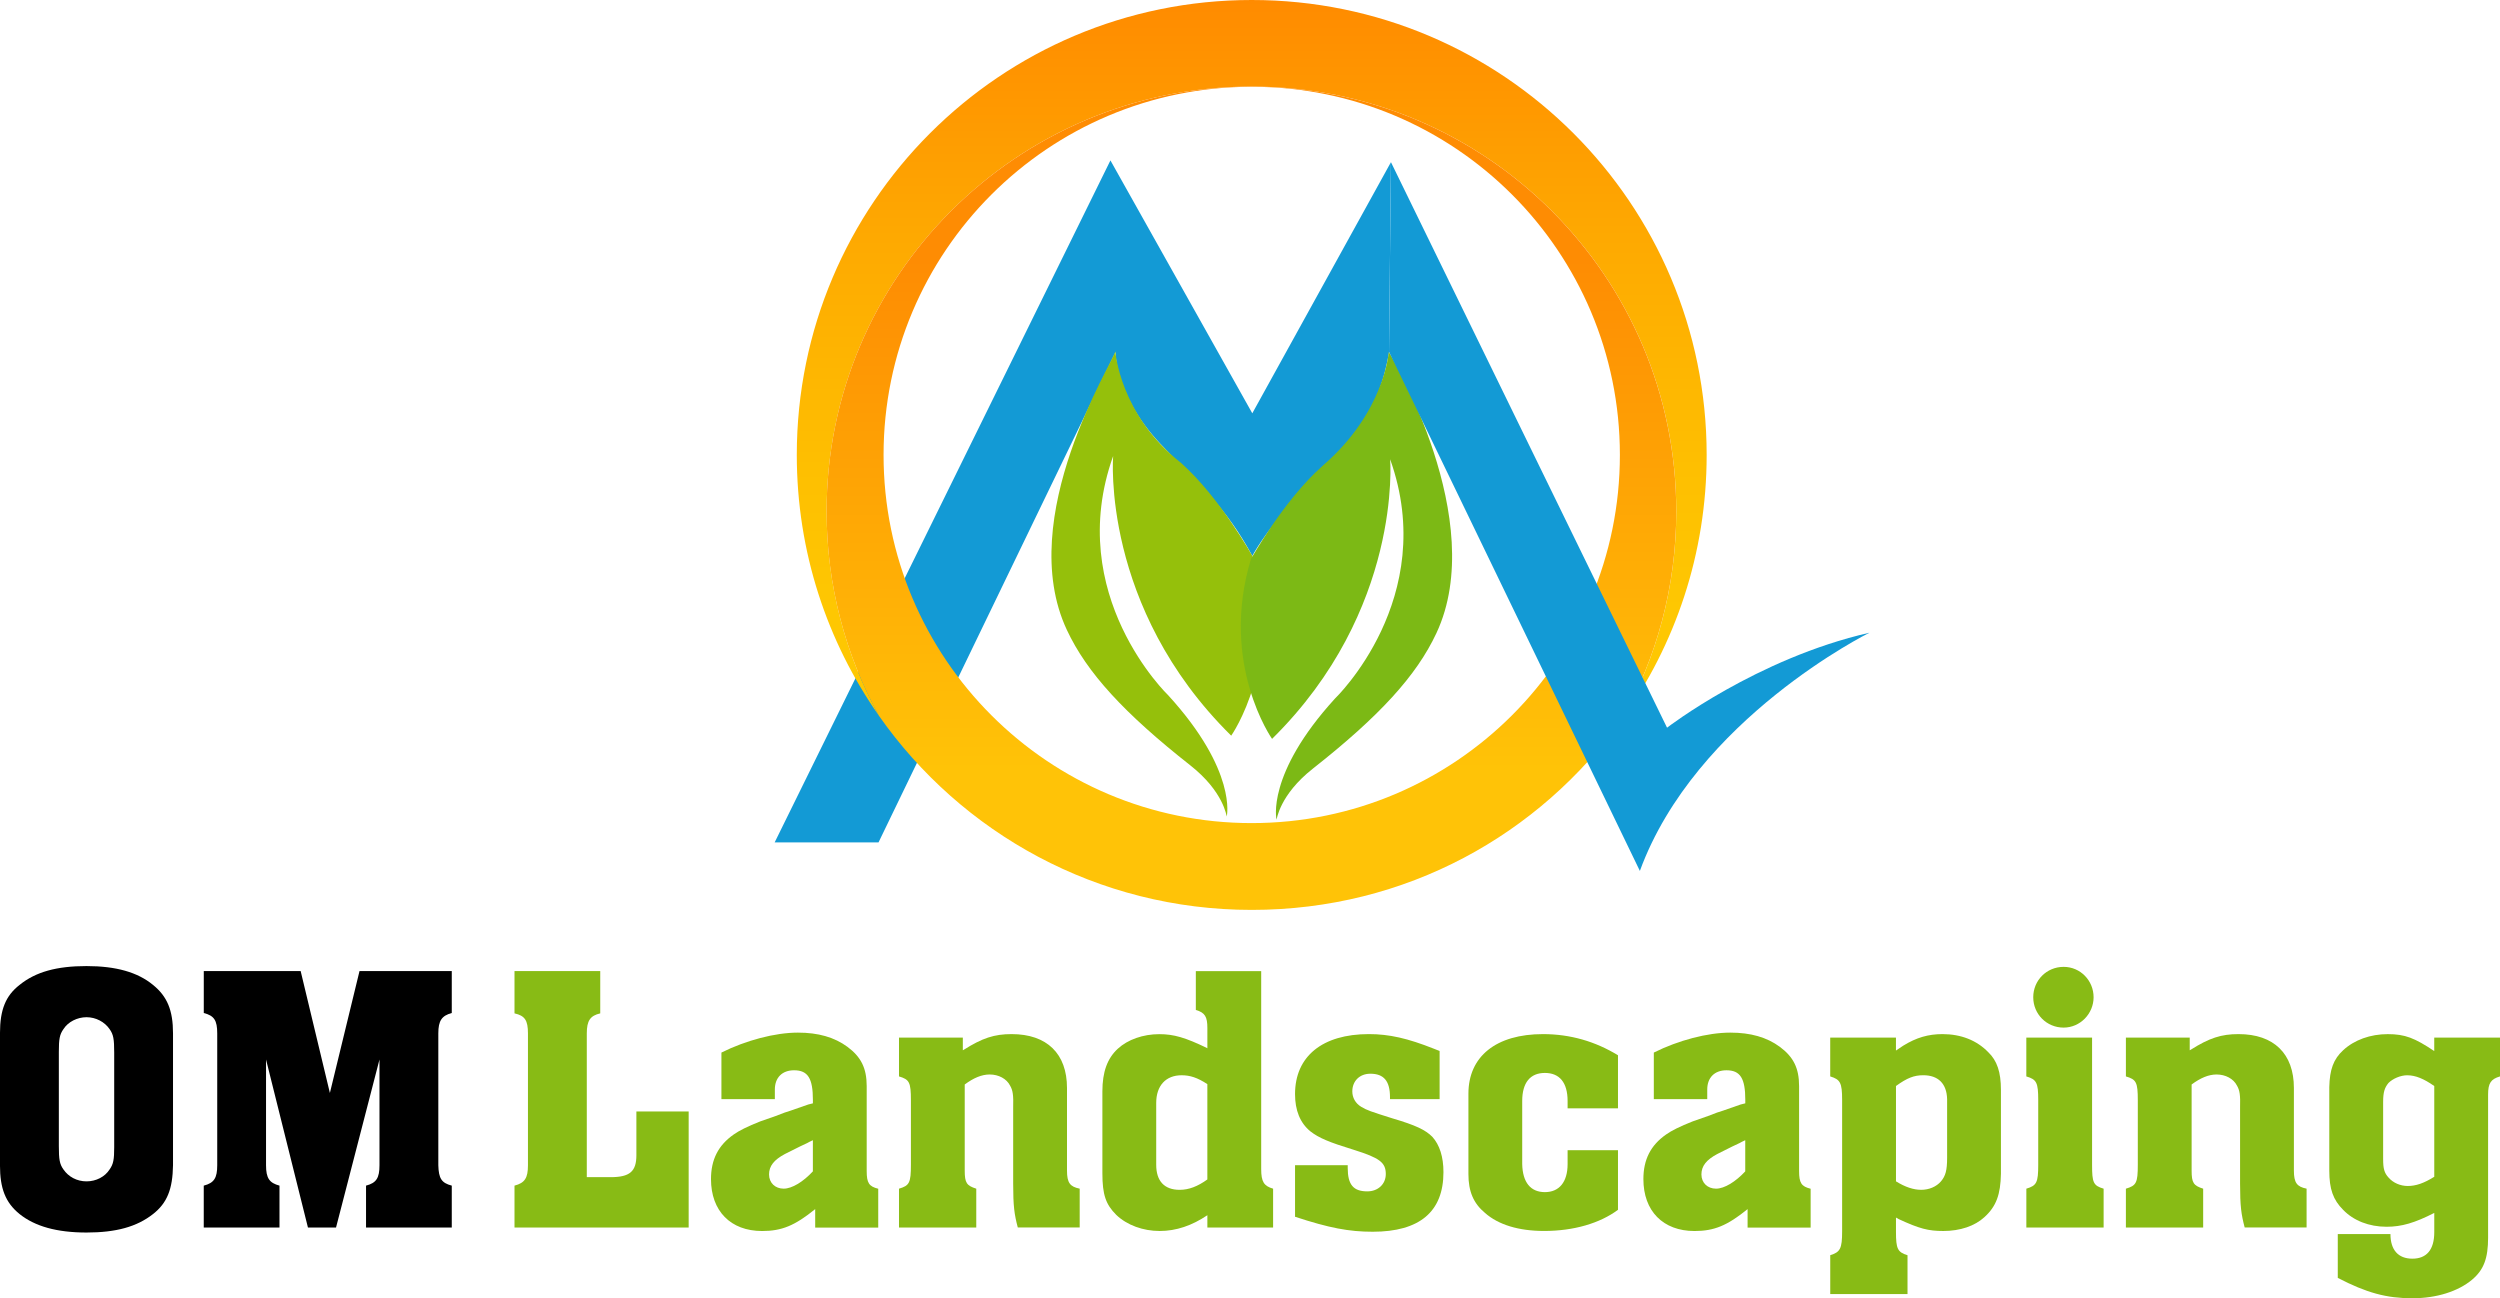
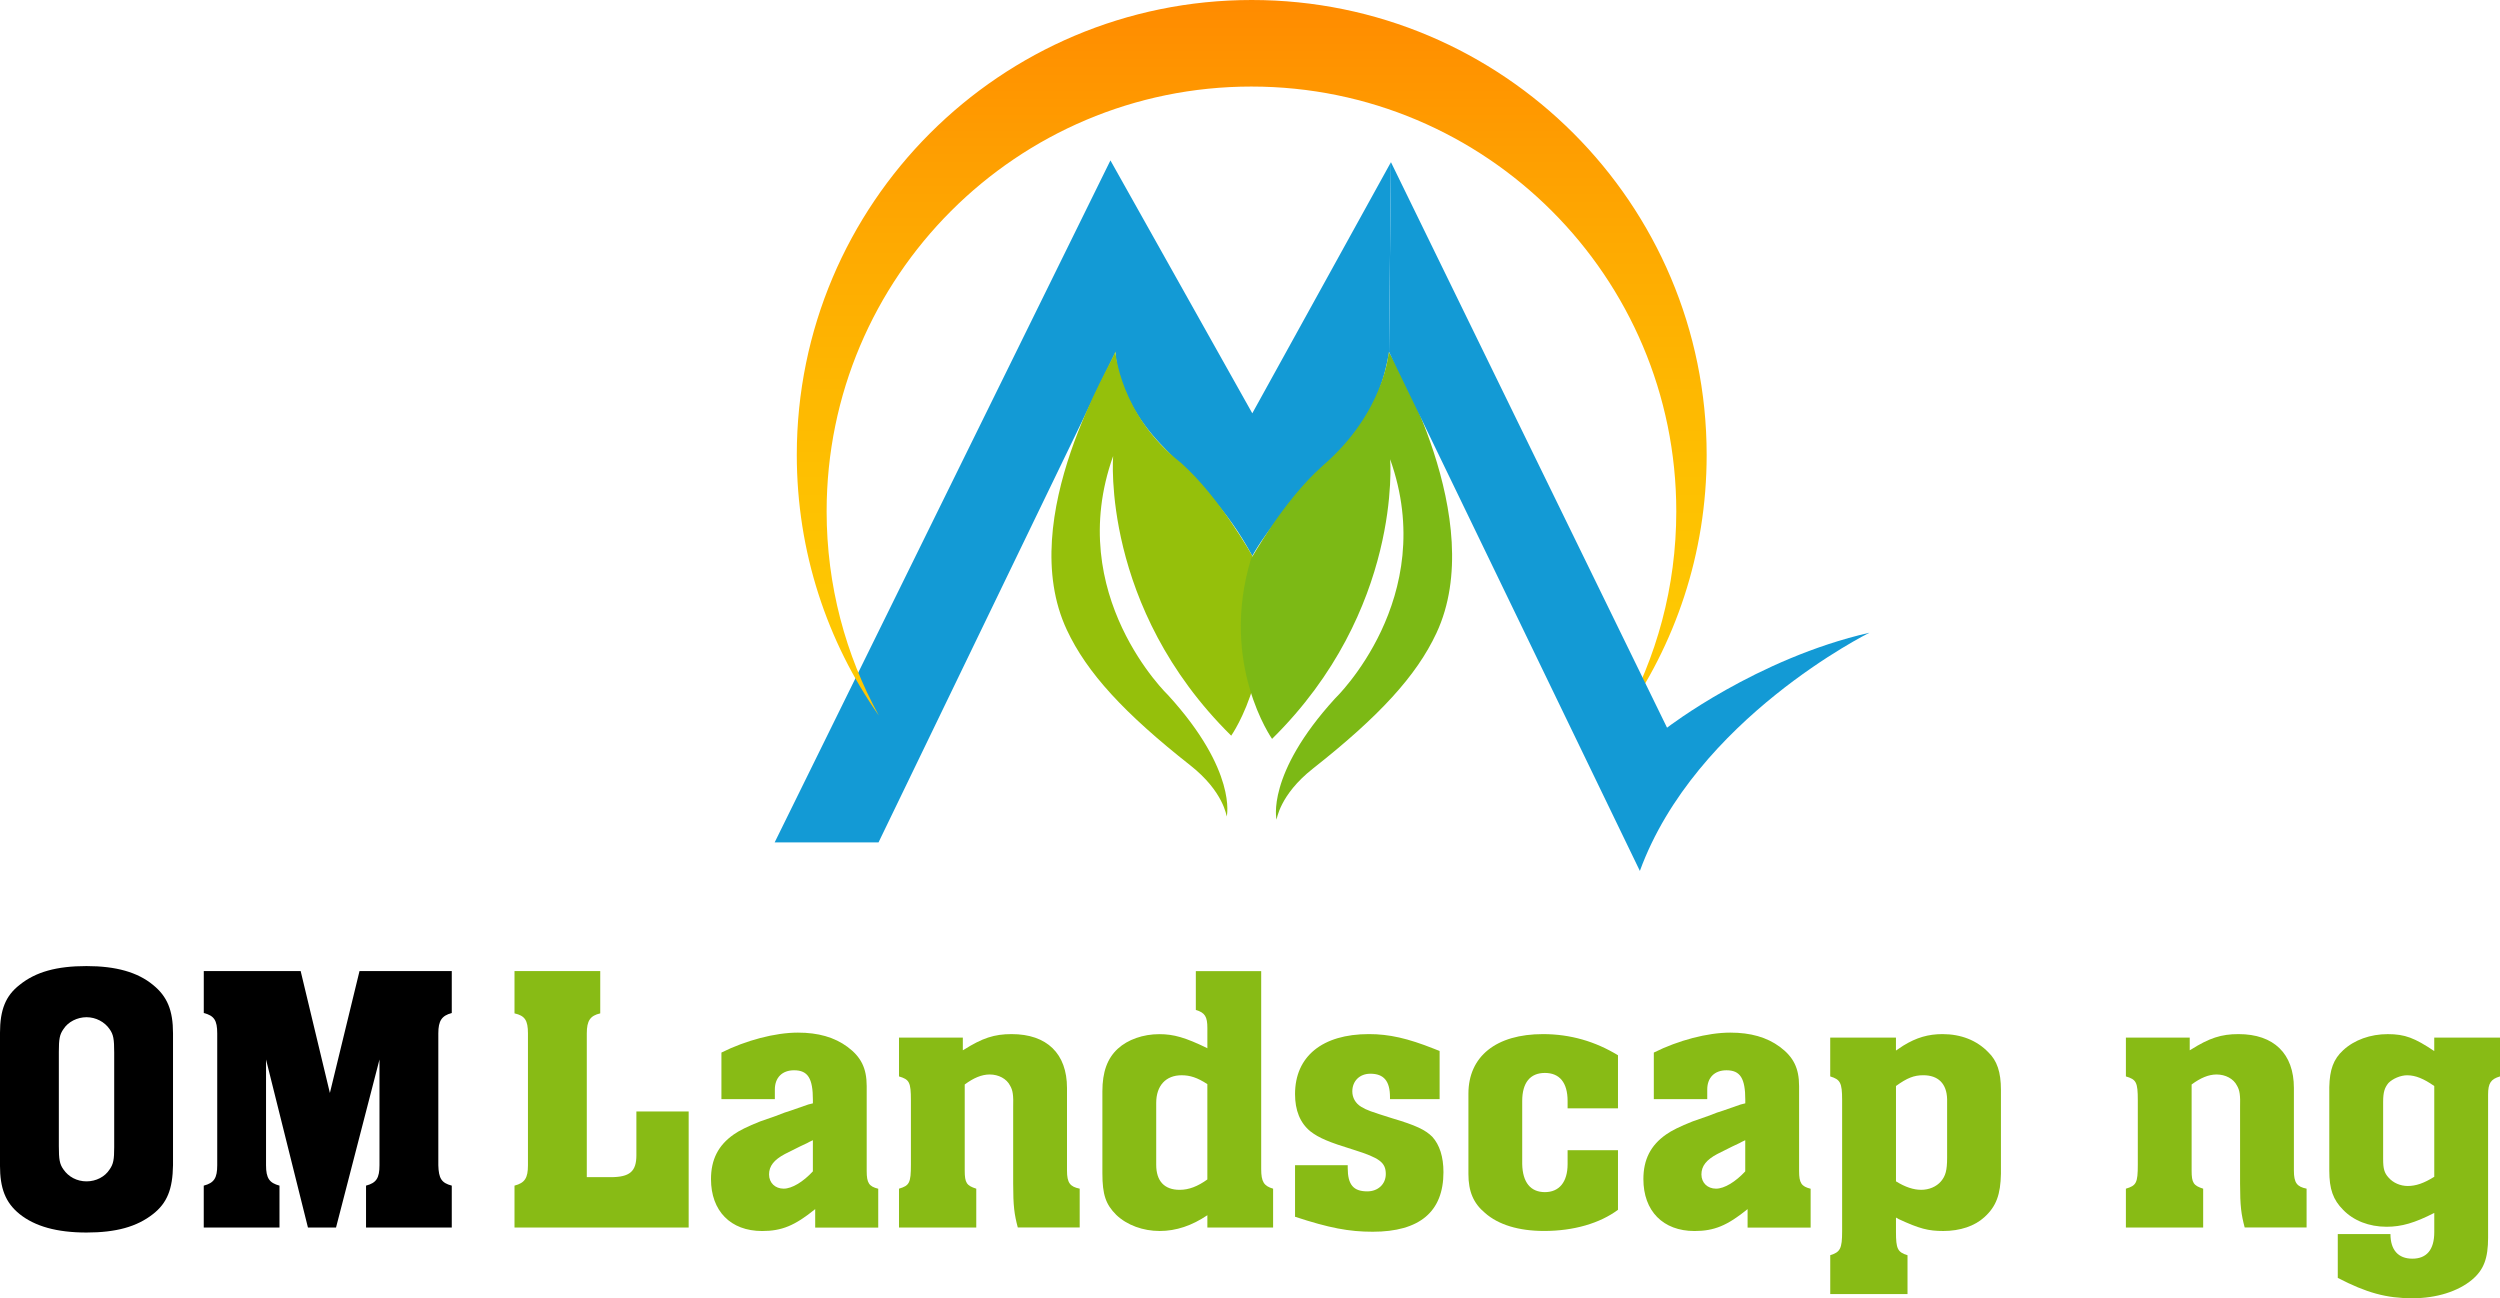
<svg xmlns="http://www.w3.org/2000/svg" id="Layer_2" data-name="Layer 2" viewBox="0 0 892.27 463.36">
  <defs>
    <style>
      .cls-1 {
        fill: #7cb915;
      }

      .cls-2 {
        fill: url(#linear-gradient-2);
      }

      .cls-3 {
        fill: url(#linear-gradient);
      }

      .cls-4 {
        fill: #88bb15;
      }

      .cls-5 {
        fill: #139ad5;
      }

      .cls-6 {
        fill: #95c00b;
      }
    </style>
    <linearGradient id="linear-gradient" x1="446.75" y1="256.75" x2="446.75" y2="0" gradientUnits="userSpaceOnUse">
      <stop offset=".15" stop-color="#fec702" />
      <stop offset=".35" stop-color="#febf01" />
      <stop offset=".67" stop-color="#fea901" />
      <stop offset="1" stop-color="#ff8b00" />
    </linearGradient>
    <linearGradient id="linear-gradient-2" x1="446.65" y1="30.89" x2="446.65" y2="324.75" gradientUnits="userSpaceOnUse">
      <stop offset=".21" stop-color="#fe8c03" />
      <stop offset=".83" stop-color="#ffc307" />
    </linearGradient>
  </defs>
  <g id="Layer_1-2" data-name="Layer 1">
    <g>
      <path d="M61.75,415.88c-.14,8.51-2.06,13.45-7.14,17.43-5.76,4.53-13.17,6.59-23.74,6.59s-18.39-2.2-23.88-6.59c-5.08-4.12-7-9.19-7-17.43v-47.07c0-8.51,2.06-13.45,7-17.29,5.76-4.67,13.31-6.72,23.88-6.72s18.25,2.2,23.74,6.72c5.08,4.12,7.14,9.06,7.14,17.29v47.07ZM21,409.02c0,4.8.27,6.45,1.65,8.37,1.78,2.61,4.8,4.25,8.23,4.25s6.59-1.65,8.23-4.25c1.37-1.92,1.65-3.57,1.65-7.96v-33.76c0-4.8-.27-6.45-1.65-8.37-1.78-2.61-4.94-4.25-8.23-4.25s-6.59,1.65-8.23,4.25c-1.37,1.92-1.65,3.57-1.65,8.1v33.62Z" />
      <path d="M72.73,423.16c3.71-.96,4.8-2.75,4.8-7.27v-47.07c0-4.67-1.1-6.31-4.8-7.27v-14.96h34.58l10.43,43.5,10.57-43.5h32.93v14.96c-3.57.96-4.8,2.75-4.8,7.27v47.07c.14,4.67,1.1,6.31,4.8,7.27v14.96h-30.6v-14.96c3.71-.96,4.8-2.75,4.8-7.27v-37.74l-15.51,59.97h-10.02l-14.96-59.97v37.74c0,4.67,1.23,6.31,4.8,7.27v14.96h-27.03v-14.96Z" />
    </g>
    <g>
      <path class="cls-4" d="M183.63,423.16c3.71-.96,4.8-2.75,4.8-7.27v-47.07c0-4.67-1.1-6.31-4.8-7.14v-15.09h30.6v15.09c-3.57.82-4.8,2.61-4.8,7.14v51.32h8.51c6.86,0,9.19-2.06,9.19-7.82v-15.64h18.66v41.44h-62.16v-14.96Z" />
      <path class="cls-4" d="M257.46,375.68c8.78-4.39,19.21-7.13,27.31-7.13,7.27,0,13.04,1.65,17.7,5.08,4.8,3.57,6.86,7.55,6.86,14v30.33c0,4.25.82,5.49,4.12,6.31v13.86h-22.5v-6.59c-7.27,5.9-11.94,7.82-18.94,7.82-11.25,0-18.25-7.14-18.25-18.53,0-7,2.61-12.08,8.1-15.92,1.92-1.37,4.94-2.88,9.47-4.67,1.1-.41,2.74-.96,5.49-1.92,2.74-1.1,3.98-1.51,5.35-1.92l6.31-2.2c.14,0,.69-.14,1.65-.41v-1.23c0-7.68-1.78-10.57-6.72-10.57-4.25,0-6.86,2.61-6.86,6.86v3.43h-19.07v-16.6ZM288.2,407.92l-2.61,1.23c-.14.14-1.23.55-2.74,1.37l-2.74,1.37c-3.84,2.06-5.63,4.25-5.63,7.27s2.2,5.08,5.21,5.08,7-2.47,10.43-6.17v-11.12c-.96.41-1.65.82-1.92.96Z" />
      <path class="cls-4" d="M320.86,424.25c3.71-1.1,4.25-2.06,4.25-8.51v-23.05c0-6.45-.55-7.41-4.25-8.51v-13.86h22.78v4.53l.27-.14c6.72-4.25,10.98-5.63,17.15-5.63,12.62,0,19.76,7,19.76,19.21v29.5c0,4.39,1.1,5.76,4.53,6.45v13.86h-22.09c-1.24-4.67-1.65-7.68-1.65-15.64v-27.03c.14-4.67-.14-6.31-1.1-7.96-1.23-2.47-4.12-3.98-7.27-3.98-2.88,0-5.76,1.23-8.92,3.57v30.74c0,4.39.69,5.35,4.12,6.45v13.86h-27.58v-13.86Z" />
      <path class="cls-4" d="M450.13,414.37v2.88c0,4.53.96,6.04,4.25,7v13.86h-23.46v-4.39c-5.49,3.7-11.12,5.63-17.02,5.63s-11.66-2.06-15.51-5.76c-3.71-3.71-4.94-7.14-4.94-14.82v-29.23c0-7,1.78-11.8,5.49-15.23,3.57-3.29,9.06-5.21,14.82-5.21,5.21,0,9.33,1.23,17.02,4.94l.14.14v-7.27c0-3.98-.82-5.49-4.12-6.45v-13.86h23.33v67.79ZM421.72,383.77c-5.63,0-9.06,3.71-9.06,9.88v22.09c0,5.76,2.88,8.92,8.37,8.92,3.29,0,6.45-1.23,9.88-3.7v-34.03c-3.57-2.33-6.18-3.16-9.19-3.16Z" />
      <path class="cls-4" d="M513.8,392.28h-17.7v-.69c0-5.76-2.2-8.37-7-8.37-3.84,0-6.45,2.61-6.45,6.31,0,2.2,1.1,4.25,3.16,5.49s3.29,1.65,11.12,4.12c8.37,2.47,11.8,4.12,14.27,6.59,2.61,2.88,3.98,7.14,3.98,12.62,0,14.13-8.51,21.27-25.25,21.27-8.51,0-15.64-1.37-27.72-5.35v-18.39h18.8v.96c0,6.04,2.06,8.37,7,8.37,3.84,0,6.59-2.61,6.59-6.18,0-4.12-2.2-5.76-11.39-8.64-8.92-2.74-12.49-4.25-15.51-6.59-3.71-3.02-5.49-7.55-5.49-13.31,0-13.45,9.74-21.41,26.35-21.41,7.27,0,13.86,1.51,23.19,5.21l2.06.82v17.15Z" />
      <path class="cls-4" d="M577.47,395.57h-17.98v-2.61c0-6.59-2.88-10.02-8.1-10.02s-8.1,3.43-8.1,10.02v22.5c.14,6.59,3.02,10.02,8.1,10.02s8.1-3.57,8.1-10.02v-4.94h17.98v21.27c-6.45,4.8-15.78,7.55-26.35,7.55-9.06,0-16.33-2.2-21.13-6.45-4.12-3.43-5.9-7.68-5.9-13.86v-28.68c0-13.31,9.88-21.27,26.62-21.27,9.74,0,18.66,2.61,26.76,7.55v18.94Z" />
      <path class="cls-4" d="M590.24,375.68c8.78-4.39,19.21-7.13,27.31-7.13,7.27,0,13.04,1.65,17.7,5.08,4.8,3.57,6.86,7.55,6.86,14v30.33c0,4.25.82,5.49,4.12,6.31v13.86h-22.5v-6.59c-7.27,5.9-11.94,7.82-18.94,7.82-11.25,0-18.25-7.14-18.25-18.53,0-7,2.61-12.08,8.1-15.92,1.92-1.37,4.94-2.88,9.47-4.67,1.1-.41,2.74-.96,5.49-1.92,2.75-1.1,3.98-1.51,5.35-1.92l6.31-2.2c.14,0,.69-.14,1.65-.41v-1.23c0-7.68-1.78-10.57-6.72-10.57-4.25,0-6.86,2.61-6.86,6.86v3.43h-19.07v-16.6ZM620.97,407.92l-2.61,1.23c-.14.14-1.23.55-2.74,1.37l-2.74,1.37c-3.84,2.06-5.63,4.25-5.63,7.27s2.2,5.08,5.21,5.08,7-2.47,10.43-6.17v-11.12c-.96.41-1.65.82-1.92.96Z" />
      <path class="cls-4" d="M653.22,447.99c3.57-1.1,4.25-2.33,4.25-8.51v-46.93c0-6.17-.69-7.27-4.25-8.37v-13.86h23.46v4.67l.14-.14,2.47-1.65c4.67-2.88,8.92-4.12,14-4.12,6.59,0,12.21,2.2,16.33,6.45,3.16,3.02,4.53,7.14,4.53,13.45v29.92c-.14,7.41-1.65,11.66-5.9,15.51-3.43,3.16-8.65,4.94-14.68,4.94-5.35,0-8.51-.82-15.92-4.25l-.96-.55v5.08c0,6.04.55,7.27,4.12,8.37v13.86h-27.58v-13.86ZM685.61,424.66c2.88,0,5.49-1.1,7.13-3.02,1.65-1.92,2.2-3.98,2.2-8.37v-21c-.14-5.49-3.16-8.51-8.51-8.51-3.29,0-5.76.96-9.74,3.84v34.03c3.29,2.06,6.31,3.02,8.92,3.02Z" />
-       <path class="cls-4" d="M723.21,424.25c3.71-1.1,4.25-2.2,4.25-8.51v-23.05c0-6.31-.55-7.41-4.25-8.51v-13.86h23.47v45.42c0,6.31.41,7.41,4.12,8.51v13.86h-27.58v-13.86ZM736.52,366.76c-6.04,0-10.84-4.8-10.84-10.84s4.8-10.84,10.84-10.84,10.7,4.94,10.7,10.84-4.8,10.84-10.7,10.84Z" />
      <path class="cls-4" d="M758.75,424.25c3.71-1.1,4.25-2.06,4.25-8.51v-23.05c0-6.45-.55-7.41-4.25-8.51v-13.86h22.78v4.53l.27-.14c6.72-4.25,10.98-5.63,17.15-5.63,12.62,0,19.76,7,19.76,19.21v29.5c0,4.39,1.1,5.76,4.53,6.45v13.86h-22.09c-1.24-4.67-1.65-7.68-1.65-15.64v-27.03c.14-4.67-.14-6.31-1.1-7.96-1.23-2.47-4.12-3.98-7.27-3.98-2.88,0-5.76,1.23-8.92,3.57v30.74c0,4.39.69,5.35,4.12,6.45v13.86h-27.58v-13.86Z" />
      <path class="cls-4" d="M892.27,370.32v13.86c-3.29.96-4.25,2.47-4.25,6.45v51.05c0,7.41-1.51,11.53-5.76,15.09-4.94,4.12-12.62,6.59-21.27,6.59-9.19,0-16.33-1.92-26.62-7.27v-15.64h18.8c0,5.63,2.74,8.78,7.82,8.78s7.82-3.16,7.82-9.47v-6.86c-7,3.57-11.66,4.94-17.02,4.94-6.31,0-11.8-2.2-15.51-6.04-3.57-3.57-4.94-7.41-4.94-14v-29.78c.14-6.31,1.51-10.02,4.94-13.17,3.98-3.71,9.74-5.76,15.92-5.76s9.61,1.37,16.6,6.04v-4.8h23.46ZM859.2,383.77c-2.47,0-5.21,1.23-6.72,2.74-1.37,1.65-1.92,3.29-1.92,6.72v20.45c0,3.43.41,4.94,1.92,6.59,1.65,1.92,4.25,3.02,6.86,3.02,2.88,0,5.76-.96,9.47-3.29v-32.38c-3.71-2.61-6.72-3.84-9.61-3.84Z" />
    </g>
    <path class="cls-5" d="M495.75,125.6s-2.55,19.9-14.43,32.02c-19.07,19.45-29.47,31.84-34.36,40.79-9.6-17.74-18.42-24.63-32.89-40.08-16.48-17.58-15.9-32.74-15.9-32.74l-84.62,175.07h-37.07l119.84-243.41,50.72,90.41h-.17s49.57-89.78,49.57-89.78" />
    <path class="cls-6" d="M398.07,125.39c-.55,3.49-36.13,59.14-17.32,99.39,7.16,15.34,20.49,29.8,44.14,48.43,11.87,9.36,12.83,18.08,12.95,18.2,0,0,3.84-16.14-20.87-43.23,0,0-37.39-35.8-19.68-85.41,0,0-4.44,53.86,42.14,99.8,0,0,18.85-26.77,7.54-64.16,0,0-11.58-20.89-25.52-33.25-21.86-17.21-23.37-39.78-23.37-39.78Z" />
    <path class="cls-1" d="M495.66,125.63c1.19,1.66,35.83,60.03,17.03,100.29-7.16,15.34-20.49,29.8-44.14,48.43-11.87,9.36-12.83,18.08-12.95,18.2,0,0-3.84-16.14,20.87-43.23,0,0,37.39-35.8,19.68-85.41,0,0,4.44,53.86-42.14,99.8,0,0-18.85-26.77-7.54-64.16,0,0,11.58-20.89,25.52-33.25,22.23-19.13,23.66-40.68,23.66-40.68Z" />
    <g>
      <path class="cls-3" d="M446.65,30.89c83.74,0,151.63,67.89,151.63,151.63,0,26.97-7.05,52.29-19.4,74.24,19.03-26.6,30.24-59.18,30.24-94.38C609.12,72.7,536.43,0,446.75,0s-162.37,72.7-162.37,162.37c0,34.62,10.84,66.7,29.3,93.05-11.88-21.63-18.65-46.48-18.65-72.9,0-83.74,67.89-151.63,151.63-151.63Z" />
-       <path class="cls-2" d="M446.65,30.89c-83.74,0-151.63,67.89-151.63,151.63,0,26.43,6.77,51.27,18.65,72.9,29.36,41.91,78.01,69.33,133.07,69.33s102.68-26.83,132.13-67.99c12.35-21.94,19.4-47.26,19.4-74.24,0-83.74-67.89-151.63-151.63-151.63ZM446.75,293.77c-72.57,0-131.4-58.83-131.4-131.4S374.18,30.97,446.75,30.97s131.4,58.83,131.4,131.4-58.83,131.4-131.4,131.4Z" />
    </g>
    <path class="cls-5" d="M496.45,57.9l98.53,201.82s32-24.71,72.24-33.9c0,0-62.1,30.73-81.94,85.02l-89.53-185.24.7-67.7Z" />
  </g>
</svg>